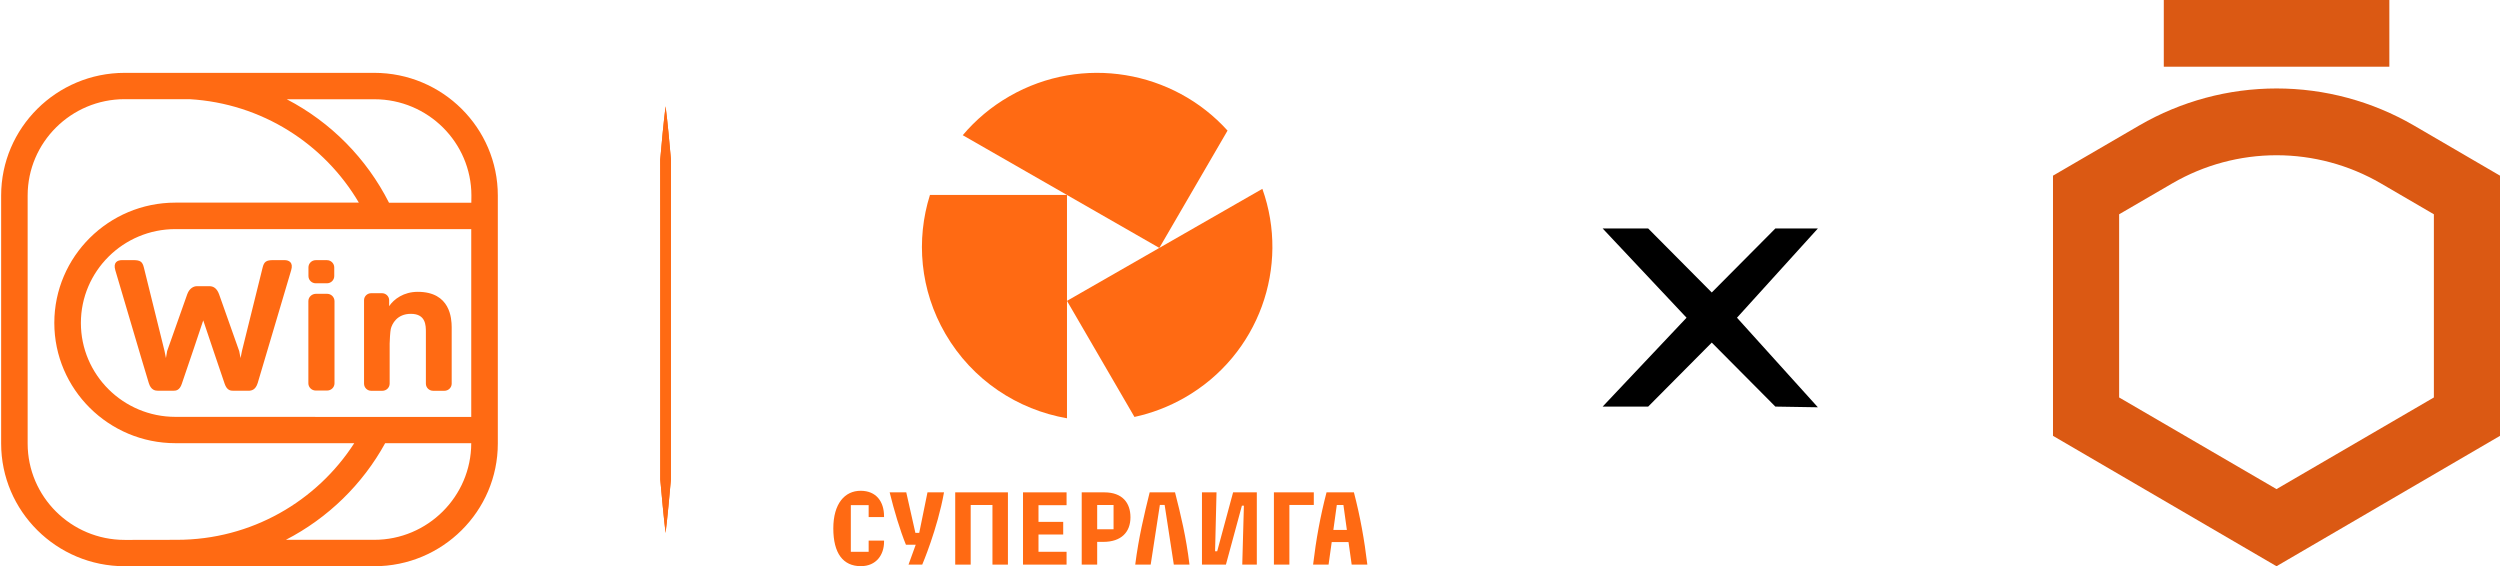
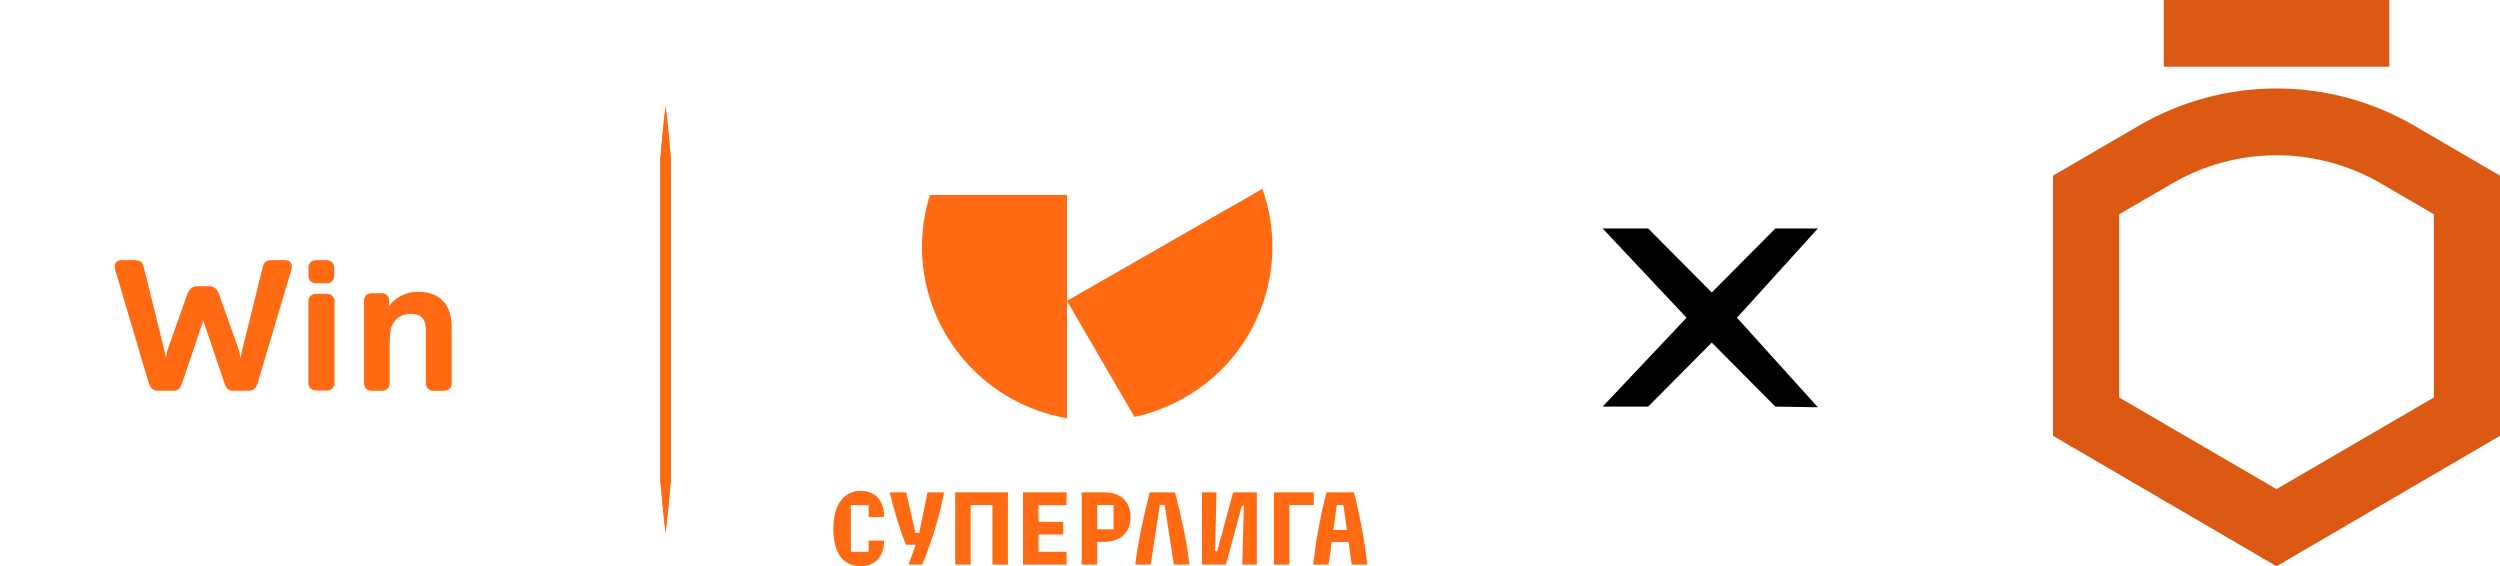
<svg xmlns="http://www.w3.org/2000/svg" width="234" height="53" viewBox="0 0 234 53" fill="none">
  <path d="M154.269 21.385L160.221 27.376L166.174 21.385H170.153L162.582 29.738L170.153 38.122L166.174 38.057L160.221 32.066L154.269 38.057H150.008L157.861 29.738L150.008 21.385H154.269Z" fill="black" />
  <g clip-path="url(#clip0_6865_23784)">
-     <path d="M35.035 6.819H11.669C5.294 6.819 0.107 11.971 0.107 18.303V41.514C0.107 47.846 5.294 52.999 11.669 52.999H35.035C41.409 52.999 46.596 47.846 46.596 41.514V18.303C46.596 11.972 41.41 6.819 35.035 6.819H35.035ZM11.669 50.535C6.66 50.535 2.588 46.489 2.588 41.514V18.303C2.588 13.328 6.661 9.282 11.669 9.282H17.734C24.531 9.678 30.36 13.482 33.588 18.966H16.417C10.165 18.966 5.084 24.021 5.084 30.224C5.084 36.427 10.173 41.482 16.417 41.482H33.158C29.654 46.917 23.524 50.527 16.556 50.527L11.67 50.536L11.669 50.535ZM44.108 41.482C44.108 46.457 40.035 50.527 35.027 50.527H26.758C30.685 48.5 33.937 45.334 36.051 41.482H44.108ZM16.417 39.018C11.539 39.018 7.571 35.077 7.571 30.231C7.571 25.385 11.539 21.444 16.417 21.444H44.109V39.026L16.417 39.018V39.018ZM36.409 18.973C34.319 14.838 30.97 11.438 26.84 9.29H35.043C40.051 9.29 44.124 13.336 44.124 18.311L44.116 18.973H36.408L36.409 18.973Z" fill="#FF6A13" />
    <path d="M29.554 26.516H30.603C30.977 26.516 31.286 26.218 31.286 25.838V25.03C31.286 24.659 30.977 24.351 30.603 24.351H29.554C29.18 24.351 28.871 24.65 28.871 25.03V25.838C28.871 26.218 29.18 26.516 29.554 26.516ZM30.619 27.501H29.57C29.196 27.501 28.863 27.8 28.863 28.18C28.854 30.102 28.871 33.955 28.863 35.877C28.863 36.248 29.172 36.555 29.553 36.555H30.619C31.001 36.555 31.31 36.248 31.31 35.877V28.18C31.301 27.8 30.993 27.501 30.619 27.501ZM39.099 27.315C37.79 27.315 36.871 27.994 36.424 28.656V28.098C36.424 27.743 36.123 27.444 35.757 27.444H34.741C34.375 27.444 34.074 27.735 34.074 28.098V35.908C34.074 36.28 34.375 36.578 34.741 36.578H35.789C36.163 36.578 36.472 36.28 36.472 35.908V32.161C36.472 31.967 36.521 31.014 36.578 30.788C36.692 30.327 37.147 29.375 38.456 29.375C39.863 29.375 39.863 30.465 39.863 31.095V35.908C39.863 36.28 40.164 36.578 40.546 36.578H41.594C41.968 36.578 42.278 36.28 42.278 35.908V30.61C42.269 29.826 42.164 27.315 39.099 27.315V27.315ZM26.623 24.347H25.579C24.923 24.347 24.713 24.49 24.578 25.058C24.081 27.08 22.651 32.839 22.651 32.839L22.516 33.516L22.39 32.864C22.39 32.864 20.985 28.869 20.505 27.54C20.287 26.938 19.925 26.788 19.613 26.788H18.419C18.175 26.788 17.745 26.938 17.526 27.54C17.047 28.869 15.642 32.864 15.642 32.864L15.532 33.516L15.397 32.839C15.397 32.839 13.967 27.072 13.471 25.058C13.336 24.49 13.134 24.347 12.469 24.347H11.426C11.005 24.347 10.567 24.548 10.795 25.3C11.384 27.256 13.159 33.34 13.925 35.847C14.126 36.508 14.514 36.574 14.8 36.574H16.222C16.482 36.574 16.819 36.533 17.021 35.914C17.5 34.51 18.855 30.532 19.023 29.988C19.191 30.531 21.026 35.897 21.026 35.914C21.236 36.532 21.572 36.574 21.825 36.574H23.247C23.533 36.574 23.92 36.507 24.122 35.847C24.879 33.34 26.663 27.256 27.252 25.3C27.479 24.556 27.041 24.347 26.621 24.347H26.623Z" fill="#FF6A13" />
    <path d="M62.299 9.939C62.507 11.603 62.654 13.267 62.802 14.931C62.79 18.254 62.801 26.466 62.797 29.908C62.797 33.196 62.797 41.702 62.797 44.885C62.645 46.55 62.498 48.213 62.299 49.878C62.1 48.213 61.954 46.55 61.802 44.885C61.802 41.74 61.802 33.167 61.802 29.908C61.8 26.427 61.808 18.307 61.797 14.931C61.945 13.267 62.092 11.603 62.299 9.939Z" fill="#FF6A13" />
    <path d="M62.299 9.956C62.507 11.62 62.654 13.284 62.802 14.948C62.79 18.271 62.801 26.483 62.797 29.925C62.797 33.213 62.797 41.719 62.797 44.902C62.645 46.567 62.498 48.23 62.299 49.895C62.1 48.23 61.954 46.567 61.802 44.902C61.802 41.757 61.802 33.185 61.802 29.925C61.8 26.445 61.808 18.324 61.797 14.948C61.945 13.284 62.092 11.62 62.299 9.956Z" fill="#FF6A13" />
    <path d="M109.011 47.264L109.868 52.845H111.335C111.03 50.291 110.507 48.134 109.982 46.082H107.61C107.106 48.134 106.581 50.291 106.258 52.845H107.705L108.563 47.264H109.011Z" fill="#FF6A13" />
    <path d="M112.504 52.846V46.083H113.866L113.732 51.597H113.93L115.418 46.083H117.638V52.846H116.276L116.428 47.331H116.242L114.747 52.846H112.504Z" fill="#FF6A13" />
    <path d="M120.686 47.264H122.972V46.083H119.238V52.846H120.686V47.264Z" fill="#FF6A13" />
    <path d="M126.726 46.083H124.164C123.573 48.353 123.182 50.529 122.906 52.846H124.354L124.649 50.737H126.221L126.517 52.846H127.983C127.707 50.529 127.317 48.353 126.726 46.083ZM124.802 49.602L125.125 47.265H125.744L126.068 49.602H124.802Z" fill="#FF6A13" />
    <path d="M88.359 46.084H86.813L86.04 49.876H85.68L84.826 46.084H83.272C83.698 47.804 84.231 49.602 84.796 50.99H85.71L85.037 52.848H86.321C86.321 52.848 87.748 49.515 88.359 46.084Z" fill="#FF6A13" />
    <path d="M81.306 50.597V51.647H79.638V47.283H81.306V48.4H82.746V48.314C82.746 46.97 82.031 45.937 80.553 45.937C79.076 45.937 77.998 47.132 77.998 49.461C77.998 51.791 78.914 52.993 80.573 52.993C82.022 52.993 82.747 51.923 82.747 50.711V50.598H81.307L81.306 50.597Z" fill="#FF6A13" />
    <path d="M95.754 52.848H99.831V51.647H97.203V50.03H99.516V48.847H97.203V47.286H99.831V46.084H95.754V52.848Z" fill="#FF6A13" />
    <path d="M103.362 46.084H101.248V52.848H102.696V50.72H103.267C104.963 50.72 105.811 49.793 105.811 48.421C105.811 47.049 105.039 46.084 103.362 46.084ZM104.229 49.537H102.696V47.267H104.229V49.537Z" fill="#FF6A13" />
    <path d="M90.856 52.848V47.267H92.894V52.848H94.342V46.084H89.408V52.848H90.856Z" fill="#FF6A13" />
    <path d="M99.87 18.248H87.043C85.724 22.441 86.106 27.147 88.493 31.251C91.019 35.596 95.256 38.347 99.87 39.151V18.248Z" fill="#FF6A13" />
-     <path d="M90.113 12.655L108.513 23.205L114.898 12.224C109.83 6.608 101.333 5.083 94.496 9.003C92.782 9.986 91.314 11.23 90.114 12.654L90.113 12.655Z" fill="#FF6A13" />
    <path d="M106.186 39.025C107.8 38.676 109.387 38.077 110.895 37.213C117.854 33.224 120.753 24.934 118.157 17.675C116.882 18.407 99.869 28.161 99.869 28.161L106.186 39.026V39.025Z" fill="#FF6A13" />
  </g>
  <g clip-path="url(#clip1_6865_23784)">
    <path d="M213.081 52.999L192.16 40.794V16.442L200.238 11.74C204.147 9.473 208.577 8.28 213.086 8.28C217.595 8.28 222.025 9.473 225.934 11.74L234.001 16.442V40.794L213.081 52.999ZM198.351 37.202L213.081 45.78L227.811 37.202V20.057L222.833 17.156C219.868 15.436 216.507 14.531 213.086 14.531C209.666 14.531 206.305 15.436 203.339 17.156L198.351 20.057V37.202Z" fill="#DB5913" />
    <path d="M223.643 0H202.531V6.244H223.643V0Z" fill="#DB5913" />
  </g>
  <defs>
    <clipPath id="clip0_6865_23784">
      <rect width="128.003" height="46.18" fill="white" transform="translate(0 6.819)" />
    </clipPath>
    <clipPath id="clip1_6865_23784">
      <rect width="41.841" height="52.999" fill="white" transform="translate(192.16)" />
    </clipPath>
  </defs>
</svg>